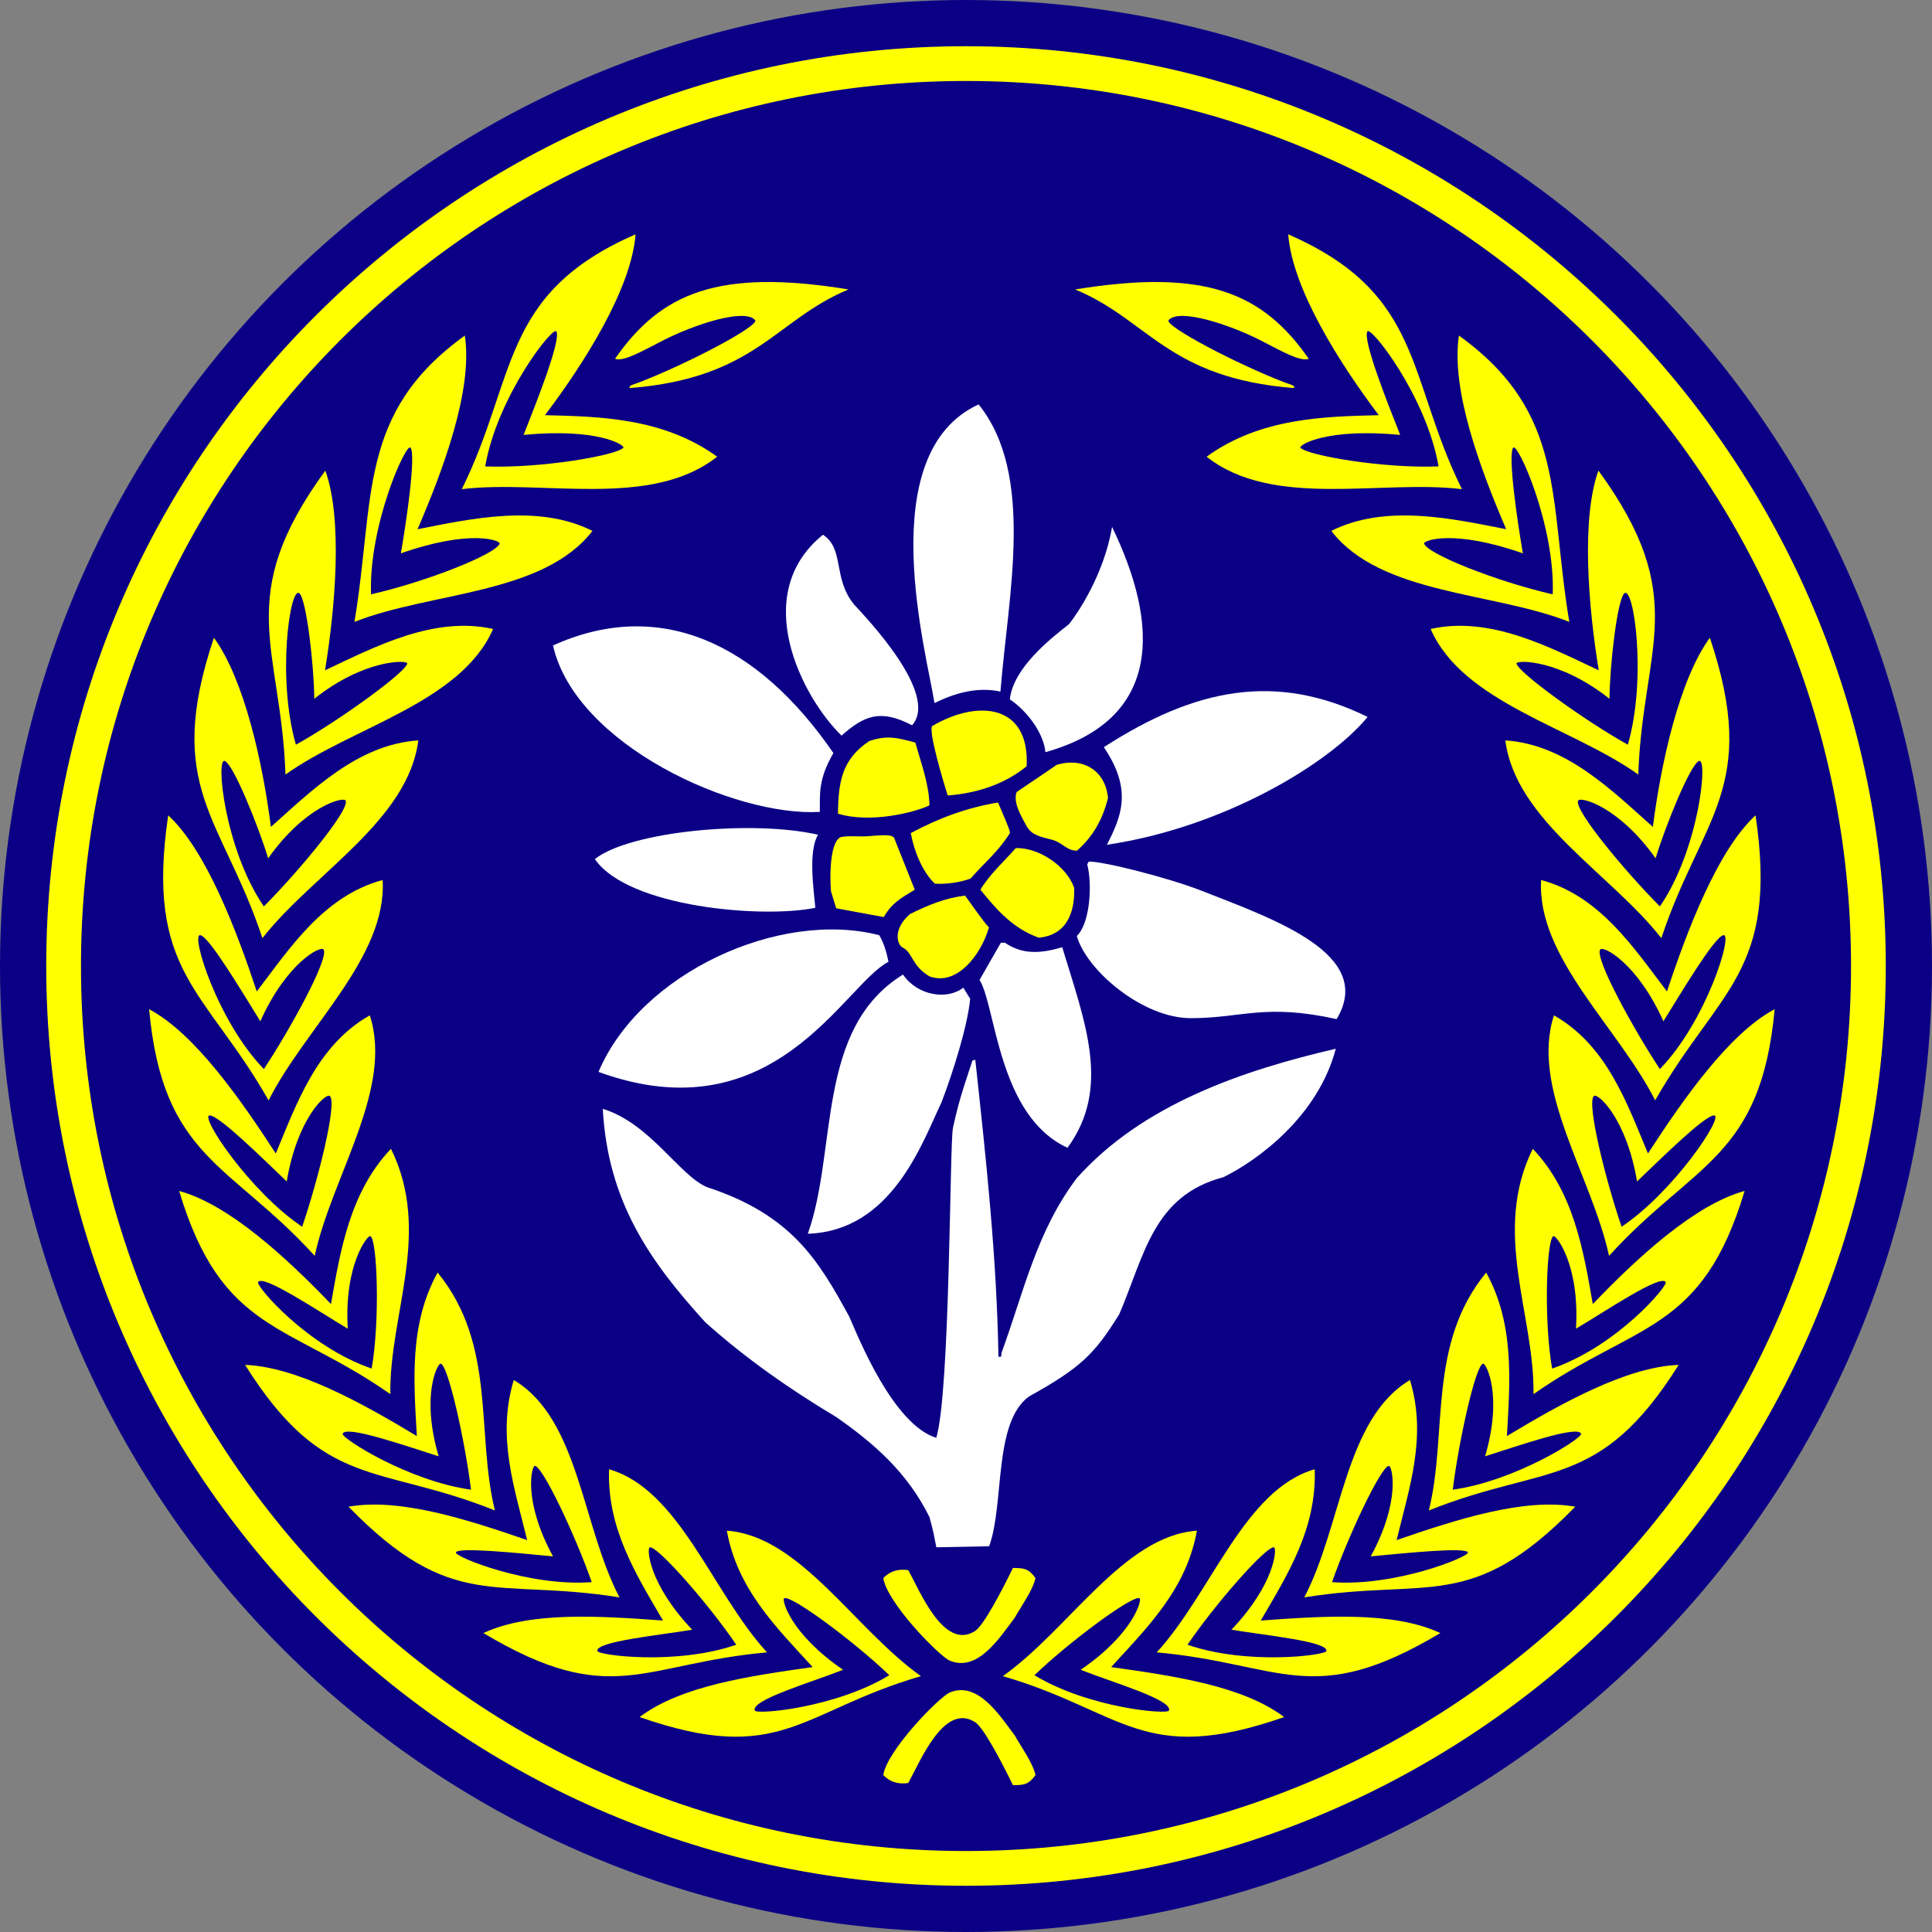
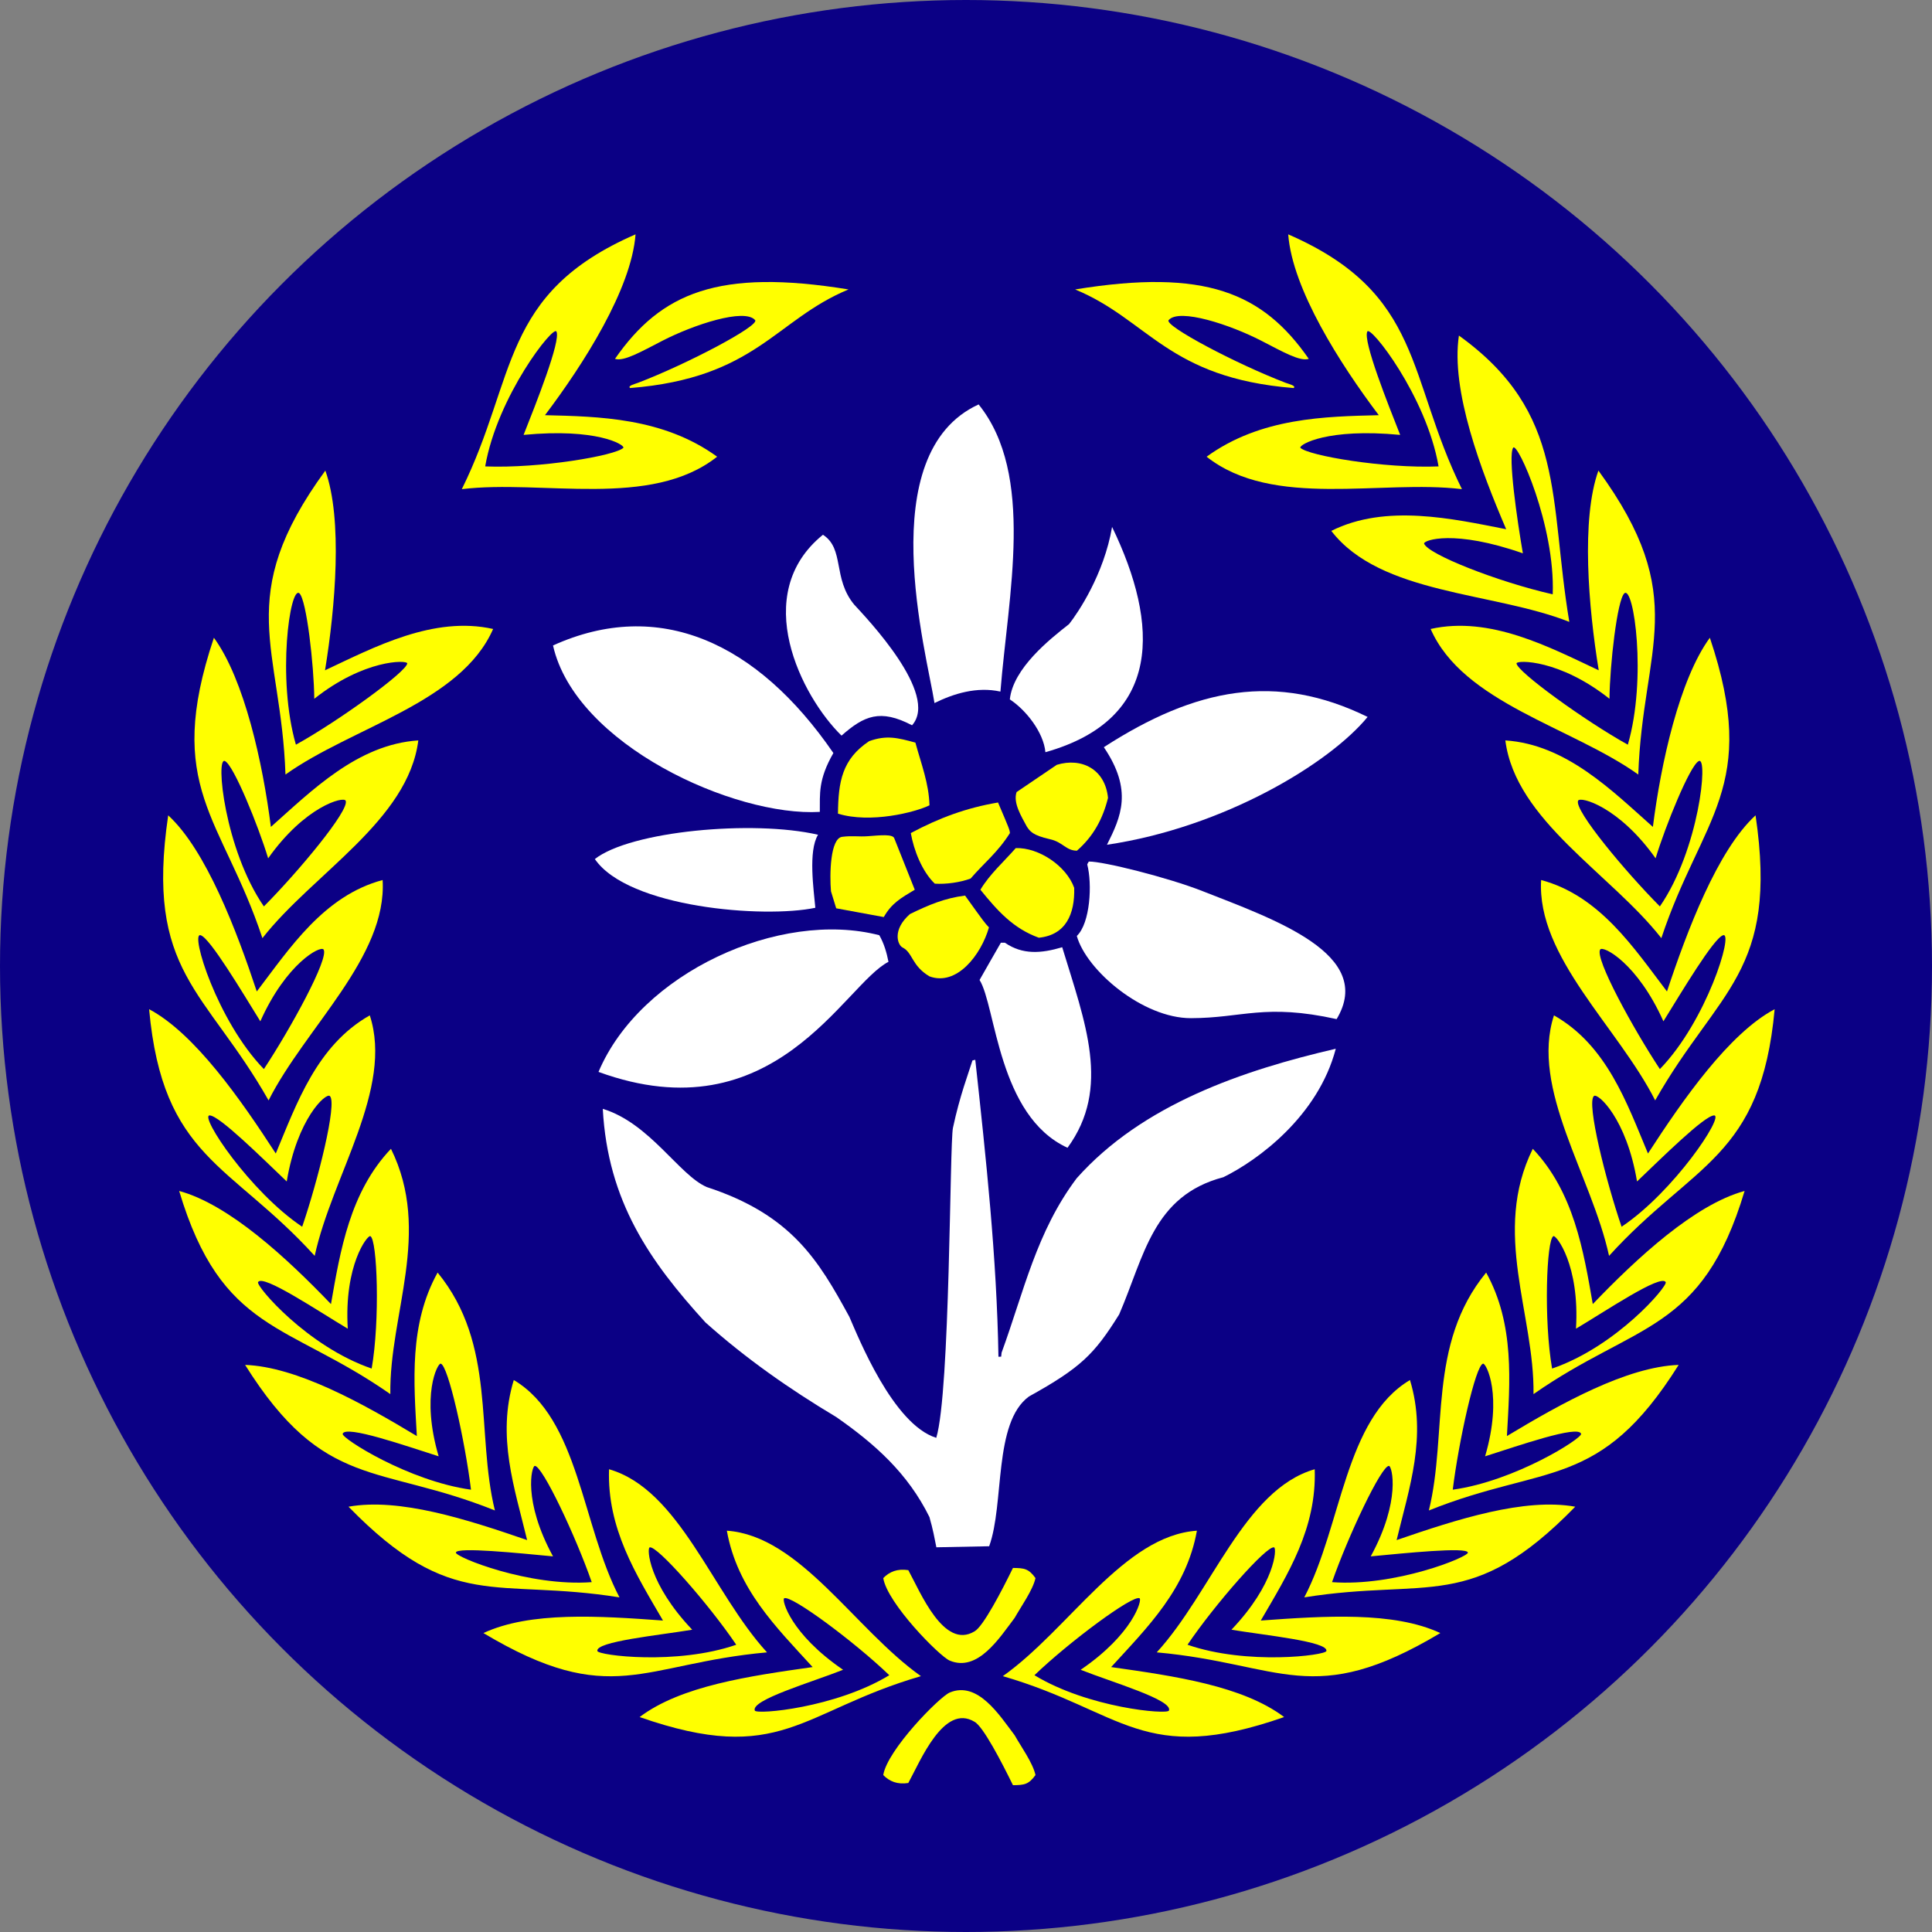
<svg xmlns="http://www.w3.org/2000/svg" xmlns:ns1="http://sodipodi.sourceforge.net/DTD/sodipodi-0.dtd" xmlns:ns2="http://www.inkscape.org/namespaces/inkscape" xml:space="preserve" width="100%" height="100%" style="shape-rendering:geometricPrecision; text-rendering:geometricPrecision; image-rendering:optimizeQuality; fill-rule:evenodd; clip-rule:evenodd" viewBox="0 0 18.516 18.516" id="svg1934" ns1:version="0.32" ns2:version="0.44.1" ns1:docname="21 BSP - 21 Batalion Dowodzenia (Rzeszów)ink.svg" ns1:docbase="E:\Szarotka\szarotka" version="1.0">
  <rect x="0" y="0" width="18.516" height="18.516" fill="#808080" stroke="none" />
  <ns1:namedview ns2:window-height="968" ns2:window-width="1280" ns2:pageshadow="2" ns2:pageopacity="0.0" guidetolerance="10.0" gridtolerance="10.0" objecttolerance="10.0" borderopacity="1.0" bordercolor="#666666" pagecolor="#ffffff" id="base" ns2:zoom="15.08" ns2:cx="10" ns2:cy="12.5" ns2:window-x="-4" ns2:window-y="-4" ns2:current-layer="svg1934" width="200px" height="200px" />
  <defs id="defs1936">
    <style type="text/css" id="style1938">
   
    .yellow {fill:yellow}
    .white {fill:white}
    .blue {fill:#0B0085}
   
  </style>
  </defs>
  <g id="g2060" transform="translate(-1.205,-2.995)">
    <g id="Kółko">
      <circle id="circle1941" r="9.258" cy="12.253" cx="10.463" class="blue" ns1:cx="10.4629" ns1:cy="12.2532" ns1:rx="9.2577696" ns1:ry="9.2577696" style="fill:#0b0085" />
-       <path id="path1943" d="M 10.463,3.438 C 15.33,3.438 19.278,7.386 19.278,12.253 C 19.278,17.121 15.33,21.068 10.463,21.068 C 5.595,21.068 1.648,17.121 1.648,12.253 C 1.648,7.386 5.595,3.438 10.463,3.438 L 10.463,3.438 z M 10.463,3.771 C 15.147,3.771 18.945,7.569 18.945,12.253 C 18.945,16.937 15.147,20.735 10.463,20.735 C 5.779,20.735 1.981,16.937 1.981,12.253 C 1.981,7.569 5.779,3.771 10.463,3.771 L 10.463,3.771 z " class="yellow" style="fill:yellow" />
    </g>
    <path class="white" d="M 10.179,17.824 C 10.136,17.599 10.125,17.588 10.113,17.535 C 9.906,17.115 9.59,16.834 9.22,16.576 C 8.772,16.308 8.357,16.018 7.966,15.669 C 7.433,15.084 7.03,14.51 6.982,13.622 C 7.432,13.759 7.712,14.255 7.977,14.371 C 8.792,14.637 9.049,15.073 9.345,15.615 C 9.43,15.809 9.763,16.646 10.178,16.775 C 10.312,16.335 10.306,13.952 10.338,13.804 C 10.404,13.494 10.487,13.281 10.525,13.158 C 10.534,13.156 10.543,13.154 10.552,13.152 C 10.655,14.099 10.758,15.045 10.774,15.998 C 10.782,15.998 10.79,15.998 10.8,15.997 C 10.801,15.984 10.802,15.972 10.804,15.959 C 11.018,15.373 11.138,14.8 11.524,14.287 C 12.154,13.579 13.119,13.252 14.007,13.046 C 13.837,13.694 13.258,14.116 12.93,14.277 C 12.252,14.455 12.172,15.035 11.931,15.592 C 11.692,15.976 11.561,16.104 11.066,16.379 C 10.723,16.63 10.833,17.407 10.685,17.814 C 10.515,17.817 10.347,17.82 10.179,17.824 L 10.179,17.824 z " id="path1946" style="fill:white" />
-     <path class="white" d="M 8.947,14.819 C 9.234,14.013 9.02,12.854 9.859,12.335 C 9.998,12.538 10.282,12.582 10.437,12.461 C 10.459,12.496 10.481,12.531 10.503,12.567 C 10.479,12.827 10.336,13.28 10.228,13.56 C 10.044,13.946 9.753,14.793 8.947,14.819 L 8.947,14.819 z " id="path1948" style="fill:white" />
    <path class="white" d="M 10.593,12.387 C 10.661,12.268 10.728,12.149 10.797,12.03 C 10.81,12.03 10.823,12.03 10.836,12.03 C 11.005,12.147 11.185,12.133 11.385,12.073 C 11.605,12.796 11.855,13.422 11.436,13.995 C 10.769,13.69 10.75,12.637 10.593,12.387 L 10.593,12.387 z " id="path1950" style="fill:white" />
    <path class="white" d="M 11.525,11.965 C 11.654,11.843 11.674,11.466 11.625,11.28 C 11.627,11.271 11.637,11.259 11.64,11.252 C 11.775,11.249 12.399,11.405 12.729,11.535 C 13.421,11.807 14.388,12.141 14.015,12.762 C 13.326,12.61 13.115,12.752 12.619,12.753 C 12.157,12.754 11.617,12.295 11.525,11.965 L 11.525,11.965 z " id="path1952" style="fill:white" />
    <path class="white" d="M 11.814,11.091 C 11.949,10.822 12.064,10.569 11.784,10.156 C 12.665,9.587 13.437,9.437 14.312,9.866 C 13.946,10.312 12.935,10.925 11.814,11.091 L 11.814,11.091 z " id="path1954" style="fill:white" />
    <path class="white" d="M 11.224,10.204 C 11.207,10.015 11.039,9.8 10.883,9.698 C 10.915,9.399 11.266,9.121 11.451,8.976 C 11.536,8.868 11.785,8.501 11.863,8.045 C 12.315,8.98 12.351,9.887 11.224,10.204 L 11.224,10.204 z " id="path1956" style="fill:white" />
    <path class="white" d="M 10.584,6.871 C 11.127,7.545 10.867,8.697 10.793,9.623 C 10.567,9.573 10.343,9.643 10.161,9.733 C 10.088,9.262 9.556,7.342 10.584,6.871 z " id="path1958" style="fill:white" />
    <path class="white" d="M 9.27,10.045 C 8.887,9.671 8.387,8.691 9.092,8.12 C 9.301,8.255 9.183,8.537 9.391,8.789 C 9.51,8.919 10.21,9.649 9.946,9.946 C 9.64,9.786 9.486,9.855 9.27,10.045 z " id="path1960" style="fill:white" />
    <path class="white" d="M 6.505,9.181 C 7.52,8.722 8.461,9.148 9.192,10.212 C 9.045,10.468 9.064,10.603 9.062,10.776 C 8.245,10.824 6.719,10.133 6.505,9.181 L 6.505,9.181 z " id="path1962" style="fill:white" />
    <path class="white" d="M 9.045,10.995 C 8.949,11.152 9.004,11.524 9.019,11.695 C 8.525,11.799 7.225,11.694 6.906,11.228 C 7.246,10.96 8.42,10.851 9.045,10.995 z " id="path1964" style="fill:white" />
    <path class="white" d="M 9.632,11.958 C 9.677,12.036 9.703,12.125 9.72,12.213 C 9.293,12.431 8.628,13.883 6.941,13.268 C 7.342,12.318 8.679,11.711 9.632,11.958 z " id="path1966" style="fill:white" />
    <path class="yellow" d="M 9.926,11.755 C 10.105,11.668 10.257,11.603 10.454,11.578 C 10.64,11.837 10.64,11.837 10.683,11.883 C 10.608,12.146 10.374,12.45 10.112,12.352 C 9.939,12.248 9.955,12.126 9.854,12.075 C 9.809,12.052 9.752,11.908 9.926,11.755 L 9.926,11.755 z " id="path1968" style="fill:yellow" />
    <path class="yellow" d="M 11.161,11.982 C 10.915,11.893 10.765,11.724 10.601,11.522 C 10.691,11.372 10.825,11.254 10.94,11.123 C 11.159,11.116 11.425,11.293 11.5,11.504 C 11.507,11.755 11.42,11.956 11.161,11.982 L 11.161,11.982 z " id="path1970" style="fill:yellow" />
    <path class="yellow" d="M 9.219,11.7 C 9.202,11.646 9.185,11.591 9.169,11.537 C 9.155,11.378 9.161,11.03 9.276,11.015 C 9.378,11.002 9.432,11.016 9.523,11.009 C 9.642,11 9.763,10.987 9.776,11.03 C 9.841,11.194 9.907,11.358 9.972,11.522 C 9.837,11.603 9.751,11.651 9.675,11.784 C 9.523,11.756 9.371,11.728 9.219,11.7 L 9.219,11.7 z " id="path1972" style="fill:yellow" />
    <path class="yellow" d="M 9.934,10.979 C 10.207,10.833 10.468,10.737 10.77,10.686 C 10.88,10.944 10.88,10.944 10.884,10.979 C 10.765,11.167 10.637,11.264 10.507,11.415 C 10.407,11.452 10.272,11.471 10.164,11.464 C 10.042,11.347 9.963,11.144 9.934,10.979 z " id="path1974" style="fill:yellow" />
    <path class="yellow" d="M 11.045,10.915 C 10.998,10.826 10.911,10.69 10.948,10.586 C 11.076,10.499 11.205,10.412 11.333,10.325 C 11.571,10.252 11.797,10.367 11.824,10.642 C 11.774,10.845 11.682,11.012 11.526,11.148 C 11.42,11.147 11.393,11.066 11.268,11.038 C 11.1,11 11.076,10.962 11.045,10.915 L 11.045,10.915 z " id="path1976" style="fill:yellow" />
    <path class="yellow" d="M 9.236,10.793 C 9.239,10.487 9.275,10.271 9.535,10.098 C 9.703,10.038 9.808,10.066 9.978,10.112 C 10.035,10.321 10.107,10.501 10.113,10.713 C 9.976,10.78 9.548,10.889 9.236,10.793 L 9.236,10.793 z " id="path1978" style="fill:yellow" />
-     <path class="yellow" d="M 10.288,10.619 C 10.251,10.506 10.099,9.998 10.139,9.953 C 10.583,9.694 11.075,9.747 11.044,10.339 C 10.837,10.506 10.585,10.595 10.288,10.619 z " id="path1980" style="fill:yellow" />
    <g id="Wieniec_-_środek">
      <path id="path1983" d="M 10.913,20.104 C 10.808,19.889 10.627,19.539 10.544,19.496 C 10.25,19.318 10.025,19.874 9.91,20.083 C 9.805,20.099 9.73,20.068 9.67,20.007 C 9.708,19.766 10.209,19.257 10.307,19.216 C 10.576,19.103 10.784,19.434 10.929,19.625 C 10.991,19.735 11.104,19.891 11.129,20.007 C 11.063,20.098 11.021,20.103 10.913,20.104 L 10.913,20.104 z " class="yellow" style="fill:yellow" />
      <path id="path1985" d="M 10.913,18.022 C 10.808,18.237 10.627,18.586 10.544,18.63 C 10.25,18.808 10.025,18.252 9.91,18.043 C 9.805,18.027 9.73,18.058 9.67,18.119 C 9.708,18.36 10.209,18.869 10.307,18.91 C 10.576,19.023 10.784,18.692 10.929,18.501 C 10.991,18.391 11.104,18.234 11.129,18.119 C 11.063,18.028 11.021,18.023 10.913,18.022 L 10.913,18.022 z " class="yellow" style="fill:yellow" />
    </g>
    <g id="Wieniec_-_prawa_strona">
      <path id="path1988" d="M 10.816,19.059 C 11.451,18.609 11.975,17.713 12.676,17.665 C 12.576,18.224 12.205,18.588 11.854,18.972 C 12.462,19.058 13.116,19.152 13.512,19.451 C 12.156,19.925 11.971,19.395 10.816,19.059 z M 11.119,19.05 C 11.453,18.729 12.065,18.275 12.127,18.313 C 12.152,18.328 12.066,18.654 11.562,18.998 C 11.861,19.117 12.449,19.287 12.408,19.389 C 12.391,19.429 11.636,19.364 11.119,19.05 L 11.119,19.05 z " class="yellow" style="fill:yellow" />
      <path id="path1990" d="M 12.291,18.831 C 12.817,18.257 13.129,17.271 13.805,17.076 C 13.824,17.644 13.55,18.077 13.288,18.526 C 13.9,18.482 14.56,18.437 15.009,18.646 C 13.783,19.378 13.491,18.939 12.291,18.831 z M 12.586,18.758 C 12.845,18.374 13.348,17.801 13.416,17.825 C 13.443,17.835 13.428,18.172 13.007,18.614 C 13.325,18.667 13.936,18.727 13.917,18.818 C 13.908,18.86 13.157,18.956 12.586,18.758 L 12.586,18.758 z " class="yellow" style="fill:yellow" />
      <path id="path1992" d="M 13.705,18.304 C 14.066,17.615 14.092,16.593 14.718,16.221 C 14.883,16.764 14.711,17.253 14.59,17.755 C 15.171,17.555 15.814,17.348 16.302,17.435 C 15.305,18.457 14.899,18.113 13.705,18.304 L 13.705,18.304 z M 13.971,18.158 C 14.123,17.721 14.445,17.038 14.517,17.044 C 14.546,17.046 14.634,17.376 14.342,17.911 C 14.662,17.881 15.268,17.818 15.273,17.875 C 15.276,17.918 14.574,18.203 13.971,18.158 L 13.971,18.158 z " class="yellow" style="fill:yellow" />
      <path id="path1994" d="M 14.899,17.471 C 15.082,16.727 14.882,15.882 15.448,15.191 C 15.723,15.688 15.676,16.239 15.647,16.758 C 16.173,16.441 16.798,16.094 17.293,16.076 C 16.534,17.285 16.017,17.022 14.899,17.471 L 14.899,17.471 z M 15.128,17.272 C 15.184,16.813 15.347,16.074 15.419,16.064 C 15.448,16.06 15.61,16.367 15.438,16.952 C 15.745,16.855 16.334,16.648 16.358,16.737 C 16.369,16.779 15.727,17.189 15.128,17.272 z " class="yellow" style="fill:yellow" />
      <path id="path1996" d="M 15.902,16.356 C 15.912,15.59 15.5,14.806 15.895,14.005 C 16.288,14.418 16.381,14.981 16.47,15.493 C 16.892,15.053 17.446,14.539 17.925,14.409 C 17.517,15.771 16.889,15.666 15.902,16.356 L 15.902,16.356 z M 16.08,16.111 C 15.999,15.65 16.026,14.87 16.093,14.842 C 16.12,14.83 16.346,15.12 16.309,15.729 C 16.586,15.565 17.125,15.201 17.169,15.283 C 17.189,15.321 16.697,15.9 16.08,16.111 z " class="yellow" style="fill:yellow" />
      <path id="path1998" d="M 16.626,15.031 C 16.459,14.263 15.869,13.429 16.098,12.726 C 16.606,13.014 16.798,13.57 16.999,14.05 C 17.333,13.535 17.776,12.899 18.213,12.667 C 18.082,14.097 17.436,14.139 16.626,15.031 z M 16.746,14.752 C 16.596,14.314 16.407,13.563 16.481,13.499 C 16.518,13.466 16.794,13.716 16.894,14.318 C 17.127,14.096 17.541,13.685 17.633,13.685 C 17.732,13.686 17.248,14.416 16.746,14.752 L 16.746,14.752 z " class="yellow" style="fill:yellow" />
      <path id="path2000" d="M 17.068,13.541 C 16.713,12.84 15.931,12.167 15.975,11.429 C 16.539,11.58 16.866,12.084 17.181,12.497 C 17.374,11.915 17.665,11.144 18.03,10.809 C 18.252,12.317 17.673,12.476 17.068,13.541 L 17.068,13.541 z M 17.113,13.241 C 16.858,12.855 16.485,12.176 16.541,12.095 C 16.569,12.054 16.898,12.226 17.147,12.783 C 17.317,12.509 17.631,11.981 17.72,11.958 C 17.821,11.928 17.561,12.78 17.113,13.241 z " class="yellow" style="fill:yellow" />
      <path id="path2002" d="M 17.127,11.986 C 16.642,11.367 15.73,10.859 15.632,10.091 C 16.216,10.129 16.657,10.575 17.046,10.92 C 17.123,10.31 17.3,9.507 17.592,9.107 C 18.074,10.543 17.514,10.823 17.127,11.986 z M 17.113,11.682 C 16.787,11.354 16.29,10.76 16.329,10.669 C 16.348,10.624 16.719,10.723 17.072,11.221 C 17.165,10.914 17.402,10.328 17.486,10.289 C 17.579,10.24 17.489,11.137 17.113,11.682 L 17.113,11.682 z " class="yellow" style="fill:yellow" />
      <path id="path2004" d="M 16.906,10.418 C 16.266,9.962 15.227,9.732 14.916,9.023 C 15.487,8.895 16.056,9.198 16.527,9.419 C 16.428,8.813 16.357,7.971 16.524,7.505 C 17.415,8.726 16.948,9.194 16.906,10.418 L 16.906,10.418 z M 16.806,10.132 C 16.401,9.908 15.739,9.429 15.739,9.352 C 15.745,9.32 16.152,9.313 16.63,9.692 C 16.633,9.371 16.704,8.742 16.773,8.681 C 16.863,8.607 16.99,9.496 16.806,10.132 L 16.806,10.132 z " class="yellow" style="fill:yellow" />
      <path id="path2006" d="M 16.245,8.955 C 15.514,8.666 14.436,8.696 13.964,8.083 C 14.486,7.821 15.13,7.967 15.64,8.067 C 15.398,7.503 15.108,6.736 15.187,6.211 C 16.219,6.954 16.047,7.771 16.245,8.955 L 16.245,8.955 z M 16.086,8.691 C 15.551,8.569 14.886,8.305 14.853,8.204 C 14.851,8.172 15.14,8.067 15.8,8.298 C 15.746,7.986 15.655,7.362 15.707,7.286 C 15.747,7.225 16.111,8.031 16.086,8.691 z " class="yellow" style="fill:yellow" />
      <path id="path2008" d="M 15.216,7.683 C 14.443,7.589 13.405,7.875 12.769,7.372 C 13.287,6.996 13.908,6.987 14.419,6.974 C 14.049,6.484 13.591,5.767 13.551,5.241 C 14.852,5.807 14.685,6.61 15.216,7.683 z M 14.992,7.465 C 14.47,7.486 13.741,7.362 13.667,7.286 C 13.658,7.255 13.927,7.096 14.624,7.163 C 14.508,6.87 14.265,6.26 14.309,6.173 C 14.334,6.104 14.876,6.792 14.992,7.465 z " class="yellow" style="fill:yellow" />
      <path id="path2010" d="M 11.509,5.769 C 12.755,5.566 13.307,5.8 13.748,6.434 C 13.664,6.462 13.498,6.366 13.292,6.26 C 12.997,6.108 12.506,5.945 12.405,6.063 C 12.36,6.116 13.051,6.482 13.527,6.664 C 13.556,6.675 13.631,6.692 13.603,6.714 C 12.395,6.617 12.214,6.061 11.509,5.769 L 11.509,5.769 z " class="yellow" style="fill:yellow" />
    </g>
    <g id="Wieniec_-_lewa_strona">
      <path id="path2013" d="M 10.031,19.059 C 9.396,18.609 8.872,17.713 8.171,17.665 C 8.271,18.224 8.642,18.588 8.993,18.972 C 8.385,19.058 7.731,19.152 7.335,19.451 C 8.691,19.925 8.876,19.395 10.031,19.059 L 10.031,19.059 z M 9.728,19.05 C 9.394,18.729 8.782,18.275 8.72,18.313 C 8.695,18.328 8.781,18.654 9.285,18.998 C 8.986,19.117 8.398,19.287 8.439,19.389 C 8.456,19.429 9.211,19.364 9.728,19.05 L 9.728,19.05 z " class="yellow" style="fill:yellow" />
      <path id="path2015" d="M 8.556,18.831 C 8.03,18.257 7.718,17.271 7.042,17.076 C 7.023,17.644 7.297,18.077 7.559,18.526 C 6.947,18.482 6.287,18.437 5.838,18.646 C 7.064,19.378 7.356,18.939 8.556,18.831 z M 8.261,18.758 C 8.002,18.374 7.499,17.801 7.431,17.825 C 7.404,17.835 7.419,18.172 7.839,18.614 C 7.522,18.667 6.911,18.727 6.93,18.818 C 6.939,18.86 7.69,18.956 8.261,18.758 z " class="yellow" style="fill:yellow" />
      <path id="path2017" d="M 7.142,18.304 C 6.781,17.615 6.755,16.593 6.129,16.221 C 5.964,16.764 6.136,17.253 6.257,17.755 C 5.676,17.555 5.033,17.348 4.545,17.435 C 5.542,18.457 5.948,18.113 7.142,18.304 L 7.142,18.304 z M 6.876,18.158 C 6.724,17.721 6.402,17.038 6.33,17.044 C 6.301,17.046 6.213,17.376 6.505,17.911 C 6.185,17.881 5.579,17.818 5.574,17.875 C 5.571,17.918 6.273,18.203 6.876,18.158 L 6.876,18.158 z " class="yellow" style="fill:yellow" />
      <path id="path2019" d="M 5.948,17.471 C 5.765,16.727 5.965,15.882 5.399,15.191 C 5.124,15.688 5.171,16.239 5.2,16.758 C 4.674,16.441 4.049,16.094 3.554,16.076 C 4.313,17.285 4.83,17.022 5.948,17.471 z M 5.719,17.272 C 5.663,16.813 5.5,16.074 5.428,16.064 C 5.399,16.06 5.237,16.367 5.409,16.952 C 5.102,16.855 4.513,16.648 4.489,16.737 C 4.478,16.779 5.12,17.189 5.719,17.272 z " class="yellow" style="fill:yellow" />
      <path id="path2021" d="M 4.946,16.356 C 4.935,15.59 5.347,14.806 4.952,14.005 C 4.559,14.418 4.466,14.981 4.377,15.493 C 3.955,15.053 3.401,14.539 2.922,14.409 C 3.33,15.771 3.958,15.666 4.946,16.356 z M 4.767,16.111 C 4.848,15.65 4.821,14.87 4.754,14.842 C 4.727,14.83 4.501,15.12 4.538,15.729 C 4.261,15.565 3.722,15.201 3.678,15.283 C 3.658,15.321 4.15,15.9 4.767,16.111 z " class="yellow" style="fill:yellow" />
      <path id="path2023" d="M 4.221,15.031 C 4.388,14.263 4.978,13.429 4.749,12.726 C 4.241,13.014 4.049,13.57 3.848,14.05 C 3.514,13.535 3.071,12.899 2.634,12.667 C 2.765,14.097 3.411,14.139 4.221,15.031 L 4.221,15.031 z M 4.101,14.752 C 4.251,14.314 4.44,13.563 4.366,13.499 C 4.328,13.466 4.053,13.716 3.953,14.318 C 3.72,14.096 3.306,13.685 3.214,13.685 C 3.115,13.686 3.599,14.416 4.101,14.752 L 4.101,14.752 z " class="yellow" style="fill:yellow" />
      <path id="path2025" d="M 3.779,13.541 C 4.134,12.84 4.916,12.167 4.872,11.429 C 4.308,11.58 3.981,12.084 3.666,12.497 C 3.473,11.915 3.181,11.144 2.817,10.809 C 2.595,12.317 3.174,12.476 3.779,13.541 L 3.779,13.541 z M 3.734,13.241 C 3.989,12.855 4.362,12.176 4.306,12.095 C 4.278,12.054 3.949,12.226 3.7,12.783 C 3.53,12.509 3.216,11.981 3.127,11.958 C 3.025,11.928 3.286,12.78 3.734,13.241 L 3.734,13.241 z " class="yellow" style="fill:yellow" />
      <path id="path2027" d="M 3.72,11.986 C 4.205,11.367 5.117,10.859 5.214,10.091 C 4.631,10.129 4.19,10.575 3.801,10.92 C 3.724,10.31 3.547,9.507 3.255,9.107 C 2.773,10.543 3.333,10.823 3.72,11.986 z M 3.734,11.682 C 4.06,11.354 4.557,10.76 4.518,10.669 C 4.499,10.624 4.127,10.723 3.775,11.221 C 3.682,10.914 3.445,10.328 3.361,10.289 C 3.268,10.24 3.358,11.137 3.734,11.682 z " class="yellow" style="fill:yellow" />
      <path id="path2029" d="M 3.941,10.418 C 4.581,9.962 5.62,9.732 5.931,9.023 C 5.36,8.895 4.791,9.198 4.32,9.419 C 4.419,8.813 4.49,7.971 4.323,7.505 C 3.432,8.726 3.899,9.194 3.941,10.418 L 3.941,10.418 z M 4.041,10.132 C 4.446,9.908 5.108,9.429 5.108,9.352 C 5.102,9.32 4.695,9.313 4.217,9.692 C 4.214,9.371 4.143,8.742 4.074,8.681 C 3.984,8.607 3.857,9.496 4.041,10.132 L 4.041,10.132 z " class="yellow" style="fill:yellow" />
-       <path id="path2031" d="M 4.602,8.955 C 5.333,8.666 6.411,8.696 6.883,8.083 C 6.361,7.821 5.717,7.967 5.207,8.067 C 5.449,7.503 5.739,6.736 5.66,6.211 C 4.628,6.954 4.8,7.771 4.602,8.955 L 4.602,8.955 z M 4.761,8.691 C 5.296,8.569 5.961,8.305 5.994,8.204 C 5.996,8.172 5.707,8.067 5.047,8.298 C 5.101,7.986 5.192,7.362 5.14,7.286 C 5.1,7.225 4.736,8.031 4.761,8.691 z " class="yellow" style="fill:yellow" />
      <path id="path2033" d="M 5.631,7.683 C 6.404,7.589 7.441,7.875 8.078,7.372 C 7.56,6.996 6.939,6.987 6.428,6.974 C 6.798,6.484 7.256,5.767 7.296,5.241 C 5.995,5.807 6.162,6.61 5.631,7.683 L 5.631,7.683 z M 5.855,7.465 C 6.377,7.486 7.106,7.362 7.18,7.286 C 7.189,7.255 6.92,7.096 6.223,7.163 C 6.339,6.87 6.582,6.26 6.538,6.173 C 6.513,6.104 5.971,6.792 5.855,7.465 L 5.855,7.465 z " class="yellow" style="fill:yellow" />
      <path id="path2035" d="M 9.337,5.769 C 8.092,5.566 7.54,5.8 7.099,6.434 C 7.183,6.462 7.349,6.366 7.555,6.26 C 7.85,6.108 8.341,5.945 8.442,6.063 C 8.487,6.116 7.796,6.482 7.319,6.664 C 7.291,6.675 7.216,6.692 7.244,6.714 C 8.452,6.617 8.633,6.061 9.337,5.769 L 9.337,5.769 z " class="yellow" style="fill:yellow" />
    </g>
  </g>
</svg>